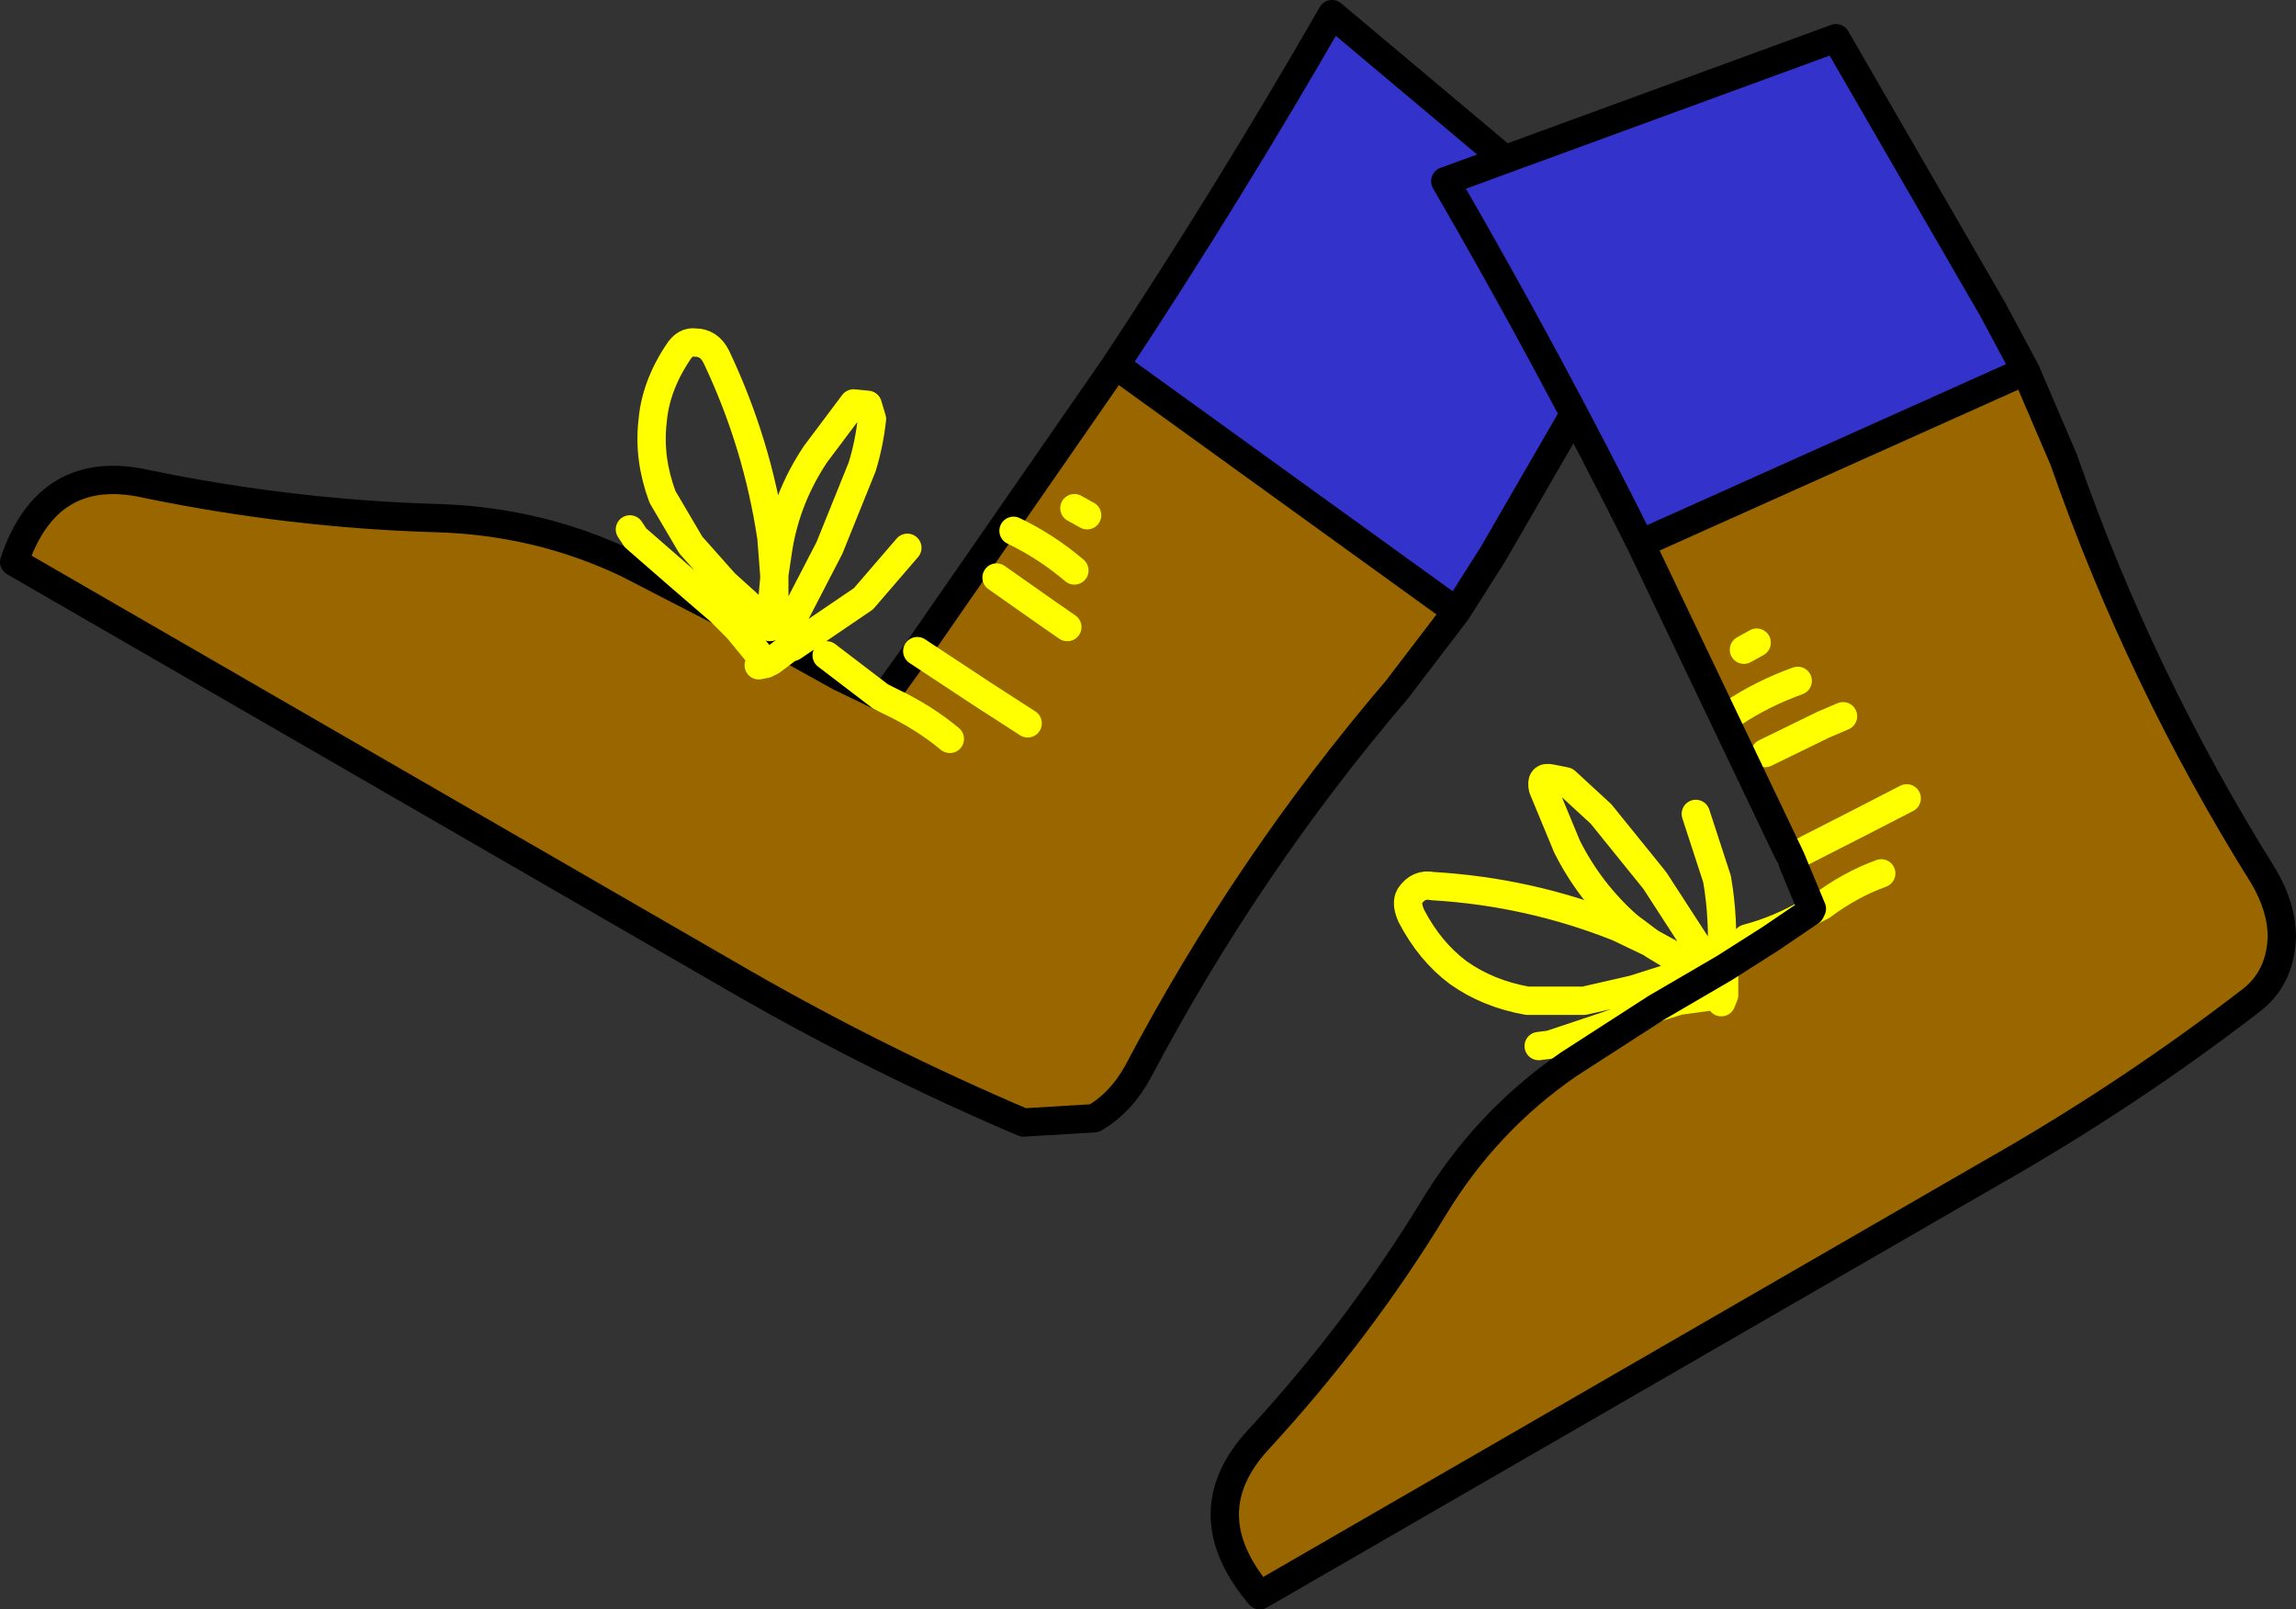
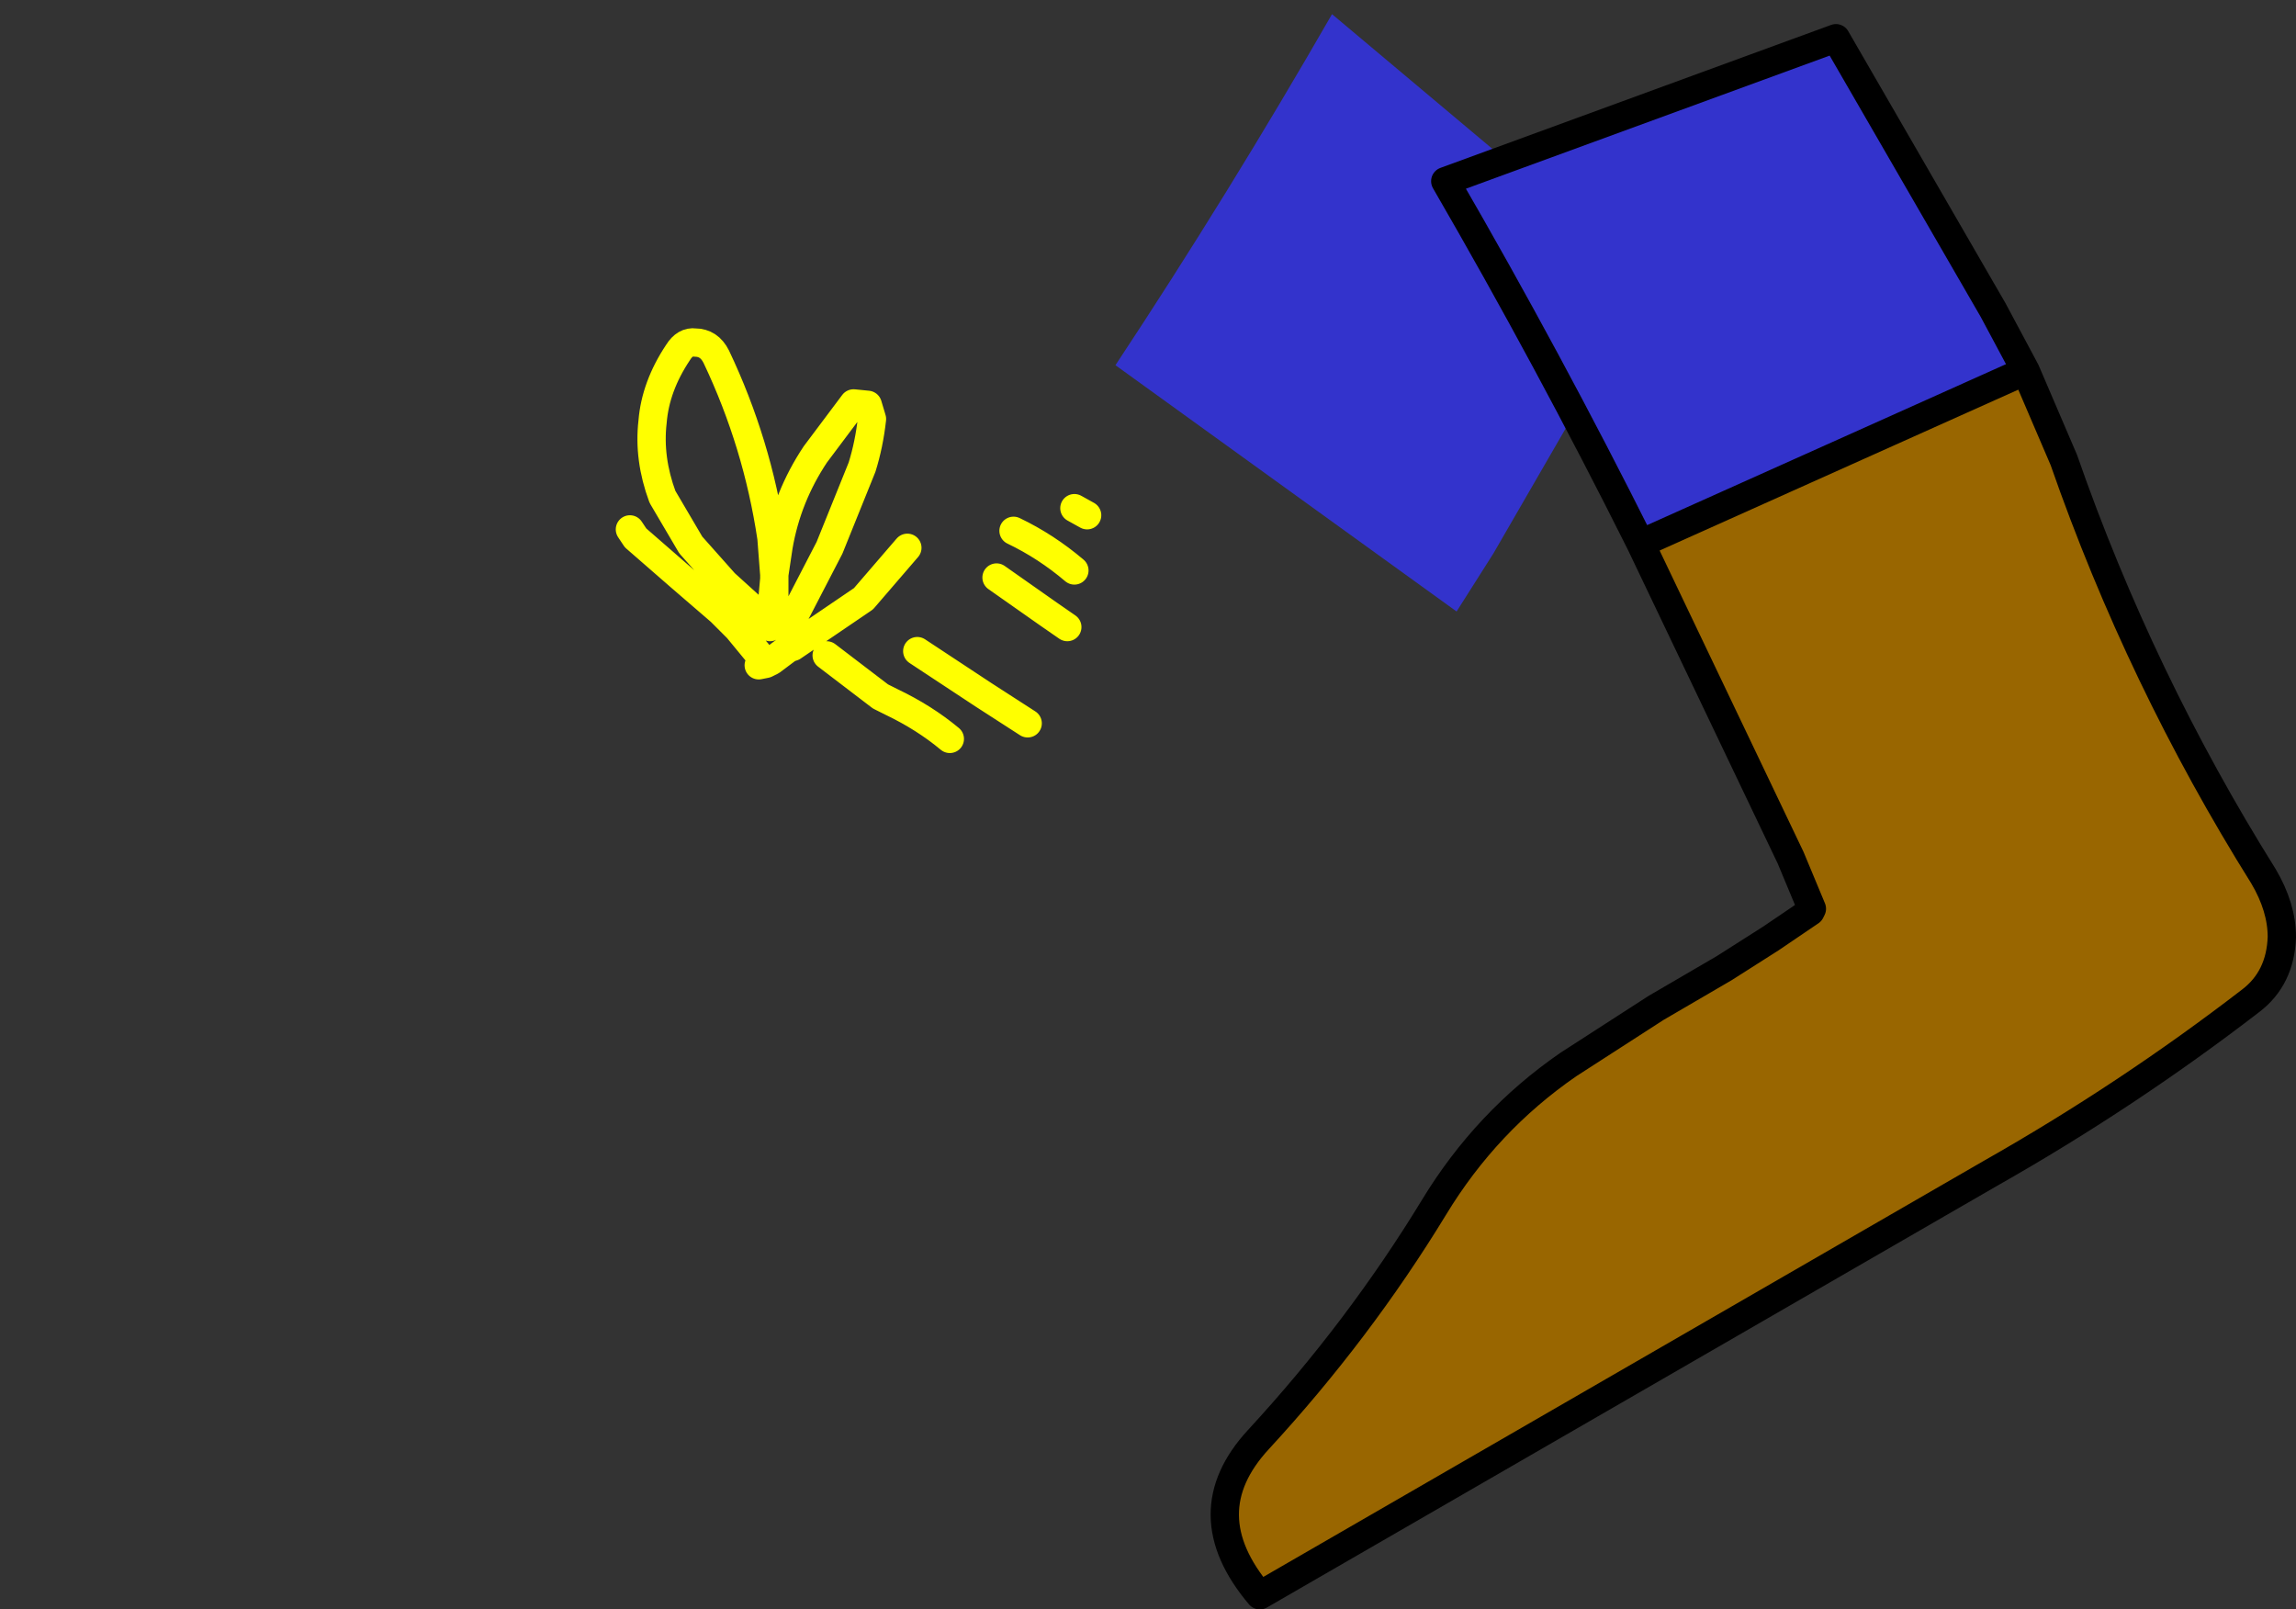
<svg xmlns="http://www.w3.org/2000/svg" height="56.85px" width="81.1px">
  <rect width="100%" height="100%" fill="#333333" stroke="none" />
  <g transform="matrix(1.0, 0.0, 0.0, 1.0, 45.95, 15.8)">
-     <path d="M-6.55 -2.9 L5.5 5.8 3.4 8.55 Q-1.9 14.75 -5.75 22.05 -6.35 23.15 -7.3 23.7 L-9.8 23.85 Q-14.85 21.7 -19.65 18.95 L-45.45 4.05 Q-44.25 0.5 -40.75 1.3 -35.65 2.35 -30.55 2.5 -26.95 2.6 -23.8 4.1 L-20.5 5.8 -19.9 6.4 -19.2 7.25 -19.9 6.4 -20.5 5.8 -18.1 7.1 -16.3 8.1 -14.85 8.8 -14.45 9.0 Q-13.3 9.55 -12.4 10.3 -13.3 9.55 -14.45 9.0 L-14.85 8.8 -14.7 8.8 -13.55 7.2 -11.2 8.75 -9.65 9.75 -11.2 8.75 -13.55 7.2 -6.55 -2.9 M-19.15 7.7 L-18.9 7.65 -18.7 7.55 -18.1 7.1 -18.7 7.55 -18.9 7.65 -19.15 7.7 M-7.55 2.4 L-8.0 2.15 -7.55 2.4 M-8.25 6.35 L-8.9 5.9 -10.75 4.6 -8.9 5.9 -8.25 6.35 M-8.0 4.35 Q-9.0 3.5 -10.15 2.95 -9.0 3.5 -8.0 4.35" fill="#996600" fill-rule="evenodd" stroke="none" />
    <path d="M-6.55 -2.9 Q-2.55 -8.95 1.1 -15.3 L12.35 -5.85 6.8 3.75 5.5 5.8 -6.55 -2.9" fill="#3333cc" fill-rule="evenodd" stroke="none" />
-     <path d="M5.5 5.8 L6.8 3.75 12.35 -5.85 1.1 -15.3 Q-2.55 -8.95 -6.55 -2.9 L5.5 5.8 3.4 8.55 Q-1.9 14.75 -5.75 22.05 -6.35 23.15 -7.3 23.7 L-9.8 23.85 Q-14.85 21.7 -19.65 18.95 L-45.45 4.05 Q-44.25 0.5 -40.75 1.3 -35.65 2.35 -30.55 2.5 -26.95 2.6 -23.8 4.1 L-20.5 5.8 -18.1 7.1 -16.3 8.1 -14.85 8.8 -14.7 8.8 -13.55 7.2 -6.55 -2.9" fill="none" stroke="#000000" stroke-linecap="round" stroke-linejoin="round" stroke-width="1.0" />
    <path d="M-20.5 5.8 L-21.95 4.55 -23.5 3.2 -23.7 2.9 M-18.1 6.35 L-16.65 3.55 -15.5 0.7 Q-15.25 -0.1 -15.15 -1.0 L-15.3 -1.5 -15.8 -1.55 -17.15 0.25 Q-18.15 1.75 -18.45 3.5 L-18.6 4.5 -18.6 5.7 -18.7 6.25 -18.75 6.35 -18.75 6.25 -20.35 4.8 -21.55 3.45 -22.55 1.75 Q-23.05 0.4 -22.9 -0.9 -22.8 -2.15 -22.0 -3.35 -21.75 -3.75 -21.4 -3.7 -20.9 -3.7 -20.65 -3.2 -19.2 -0.15 -18.7 3.2 L-18.6 4.5 -18.6 4.65 -18.65 5.2 -18.7 5.7 -18.75 6.25 -18.7 6.25 M-10.75 4.6 L-8.9 5.9 -8.25 6.35 M-8.0 2.15 L-7.55 2.4 M-18.1 7.1 L-18.7 7.55 -18.9 7.65 -19.15 7.7 M-19.2 7.25 L-19.9 6.4 -20.5 5.8 M-18.1 7.1 L-17.95 7.05 -15.45 5.35 -13.9 3.55 M-14.85 8.8 L-16.75 7.35 M-14.85 8.8 L-14.45 9.0 Q-13.3 9.55 -12.4 10.3 M-13.55 7.2 L-11.2 8.75 -9.65 9.75 M-10.15 2.95 Q-9.0 3.5 -8.0 4.35" fill="none" stroke="#ffff00" stroke-linecap="round" stroke-linejoin="round" stroke-width="1.0" />
    <path d="M16.1 6.9 L15.65 7.15 16.1 6.9 M12.0 3.4 L25.6 -2.7 26.95 0.45 Q29.65 8.2 34.0 15.15 34.65 16.25 34.65 17.3 34.6 18.75 33.55 19.55 29.2 22.9 24.35 25.65 L-1.45 40.55 Q-3.9 37.65 -1.5 35.05 2.05 31.2 4.7 26.85 6.55 23.8 9.45 21.8 L12.55 19.8 13.35 19.55 14.45 19.4 13.35 19.55 12.55 19.8 14.95 18.4 16.6 17.35 18.0 16.4 18.05 16.3 17.3 14.5 12.0 3.4 M21.4 12.4 L19.75 13.25 17.3 14.5 19.75 13.25 21.4 12.4 M19.15 9.5 L18.45 9.8 16.4 10.8 18.45 9.8 19.15 9.5 M17.55 8.25 Q16.3 8.7 15.25 9.4 16.3 8.7 17.55 8.25 M14.85 19.6 L14.95 19.35 14.95 19.1 14.95 18.4 14.95 19.1 14.95 19.35 14.85 19.6 M20.5 15.05 Q19.4 15.45 18.4 16.2 L18.0 16.4 18.4 16.2 Q19.4 15.45 20.5 15.05" fill="#996600" fill-rule="evenodd" stroke="none" />
    <path d="M25.6 -2.7 L12.0 3.4 Q8.75 -3.1 5.1 -9.4 L18.9 -14.45 24.45 -4.85 25.6 -2.7" fill="#3333cc" fill-rule="evenodd" stroke="none" />
-     <path d="M15.65 7.15 L16.1 6.9 M17.3 14.5 L19.75 13.25 21.4 12.4 M12.55 19.8 L10.75 20.45 8.8 21.1 8.4 21.15 M15.25 9.4 Q16.3 8.7 17.55 8.25 M16.4 10.8 L18.45 9.8 19.15 9.5 M13.95 12.95 L14.7 15.25 Q14.95 16.7 14.85 18.2 L14.95 18.4 14.95 19.1 14.95 19.35 14.85 19.6 M18.0 16.4 Q16.9 17.05 15.75 17.35 M14.25 18.0 L12.5 15.3 10.6 12.95 9.35 11.8 8.85 11.7 Q8.45 11.6 8.55 12.05 L9.4 14.1 Q10.2 15.7 11.55 16.9 L12.35 17.5 13.45 18.1 13.8 18.5 13.85 18.6 13.8 18.5 11.75 19.15 10.0 19.55 8.0 19.55 Q6.6 19.3 5.55 18.55 4.55 17.8 3.9 16.55 3.7 16.1 3.85 15.85 4.15 15.4 4.65 15.5 8.05 15.7 11.2 16.95 L12.35 17.5 12.5 17.6 13.0 17.9 13.35 18.2 13.8 18.5 M14.45 19.4 L13.35 19.55 12.55 19.8 M18.0 16.4 L18.4 16.2 Q19.4 15.45 20.5 15.05" fill="none" stroke="#ffff00" stroke-linecap="round" stroke-linejoin="round" stroke-width="1.0" />
    <path d="M25.6 -2.7 L12.0 3.4 17.3 14.5 18.05 16.3 18.0 16.4 16.6 17.35 14.95 18.4 12.55 19.8 9.45 21.8 Q6.55 23.8 4.7 26.85 2.05 31.2 -1.5 35.05 -3.9 37.65 -1.45 40.55 L24.35 25.65 Q29.2 22.9 33.55 19.55 34.6 18.75 34.65 17.3 34.65 16.25 34.0 15.15 29.65 8.2 26.95 0.45 L25.6 -2.7 24.45 -4.85 18.9 -14.45 5.1 -9.4 Q8.75 -3.1 12.0 3.4" fill="none" stroke="#000000" stroke-linecap="round" stroke-linejoin="round" stroke-width="1.0" />
  </g>
</svg>